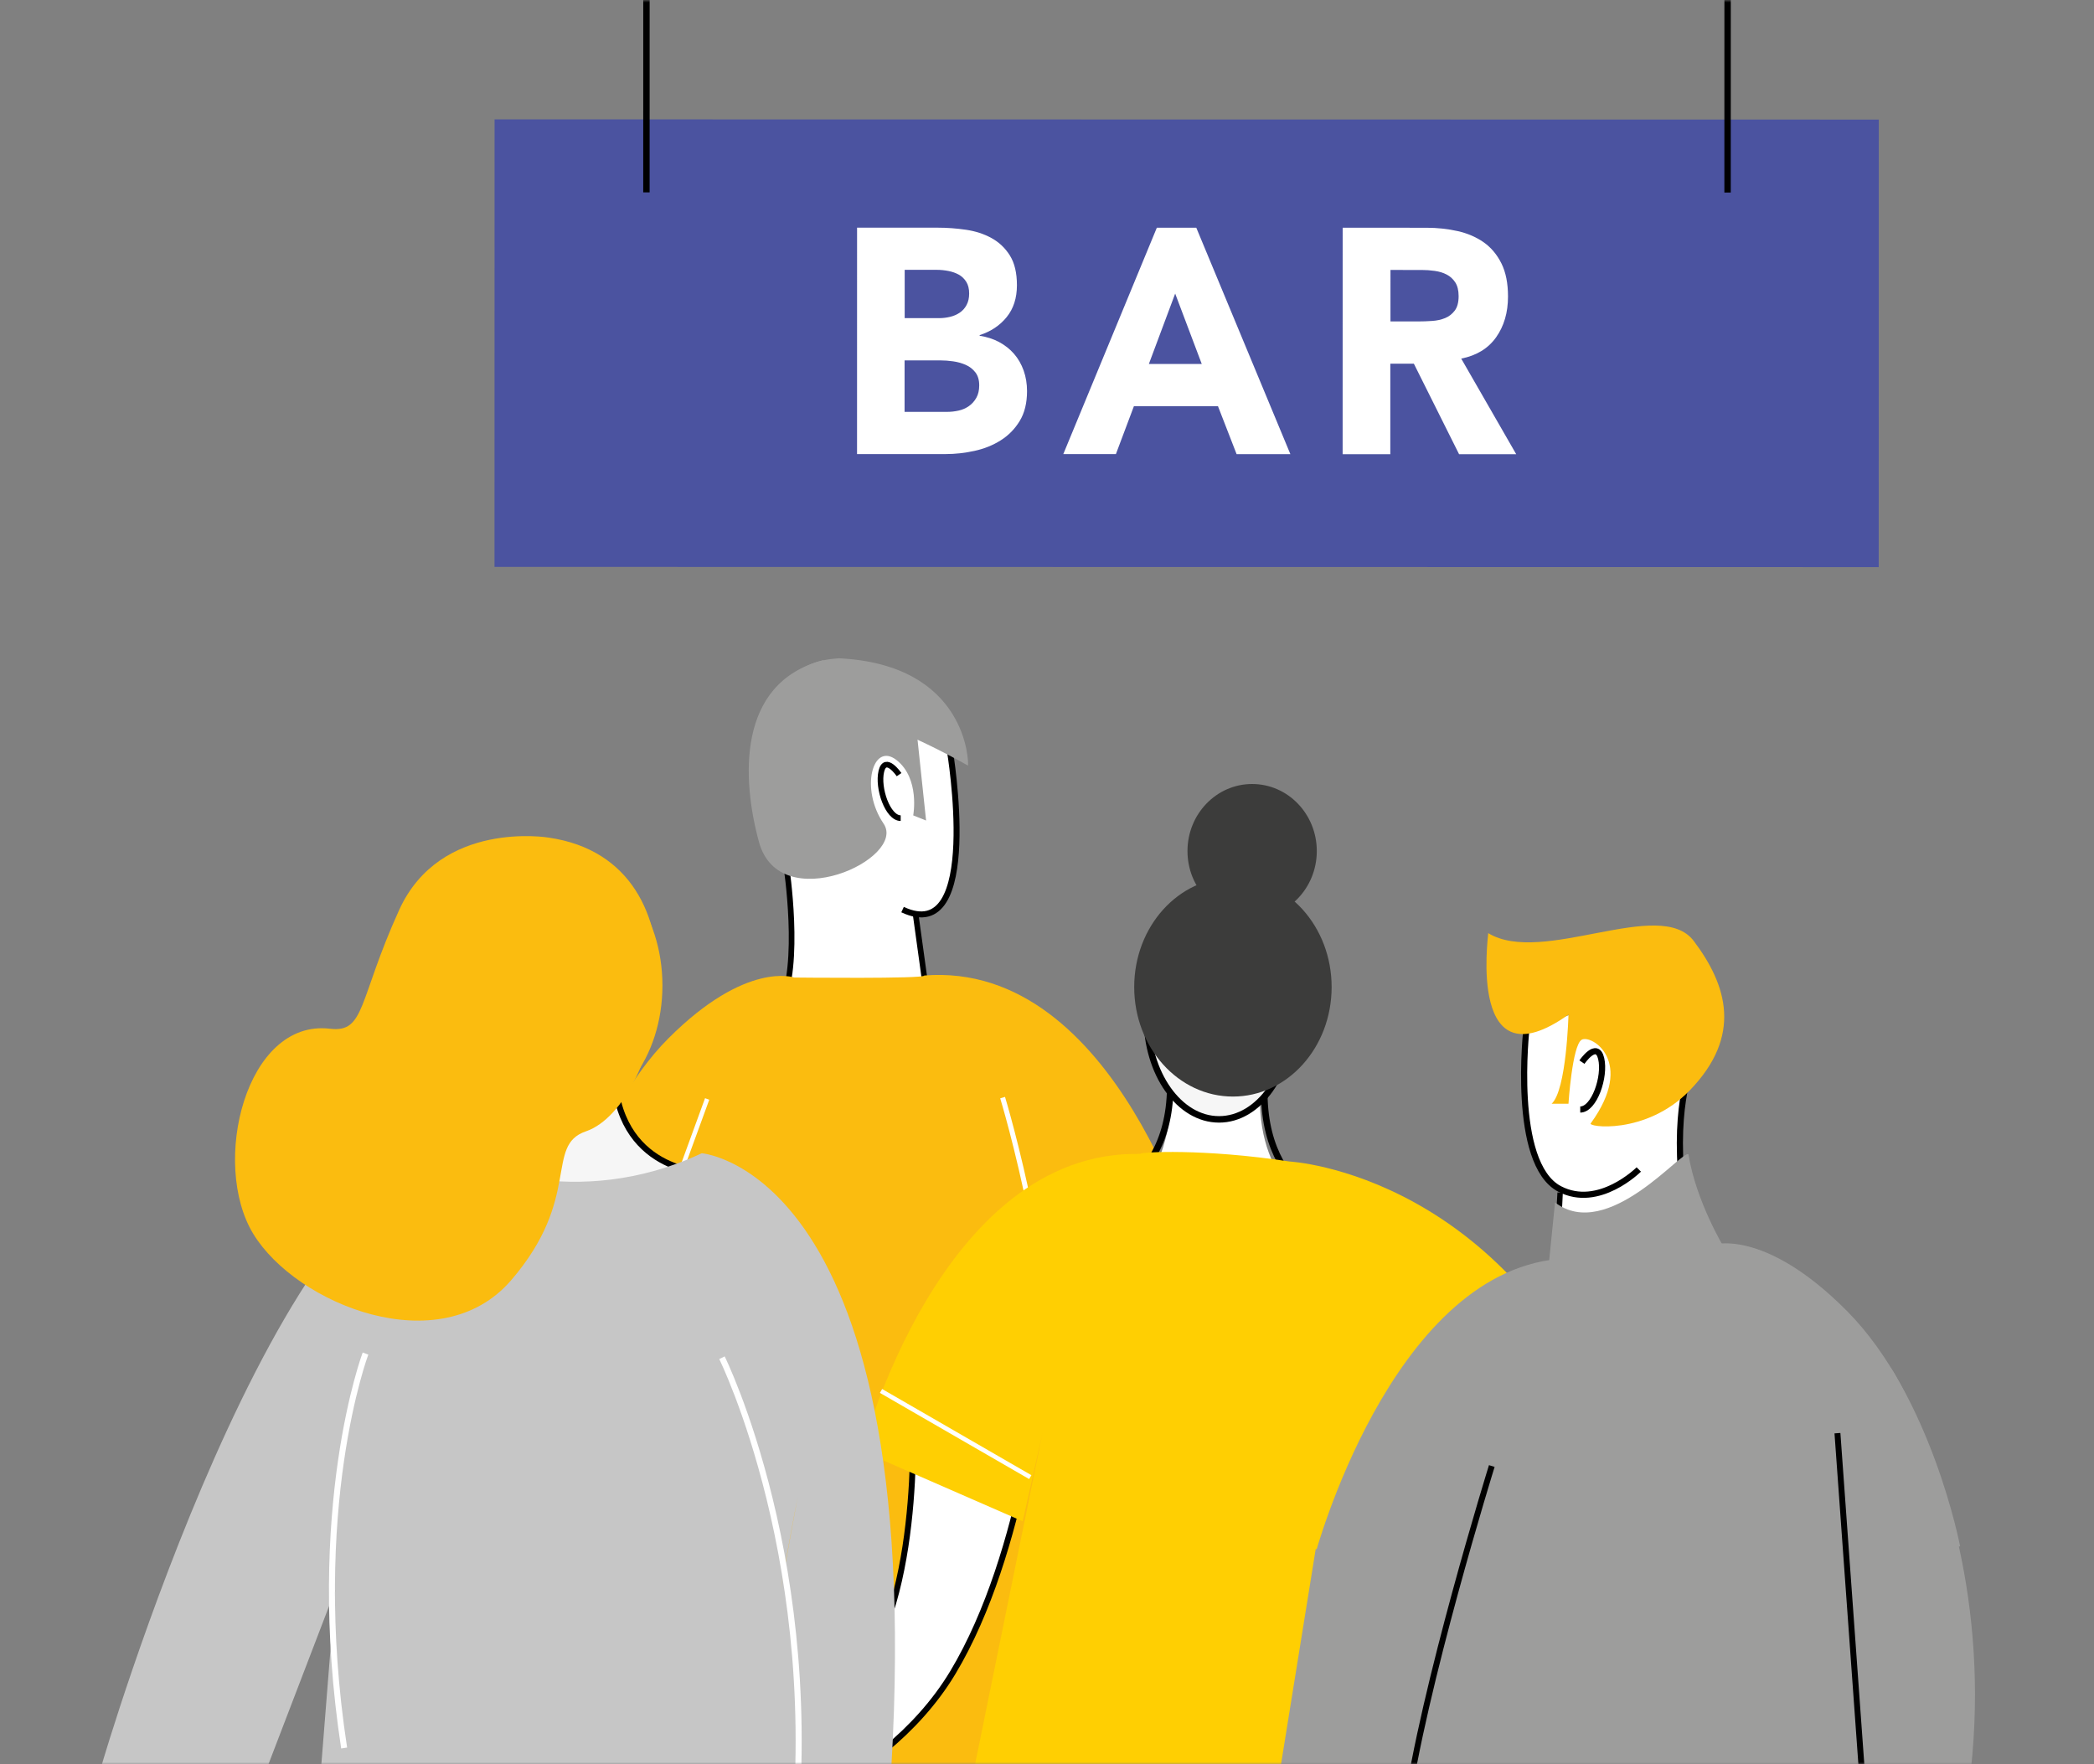
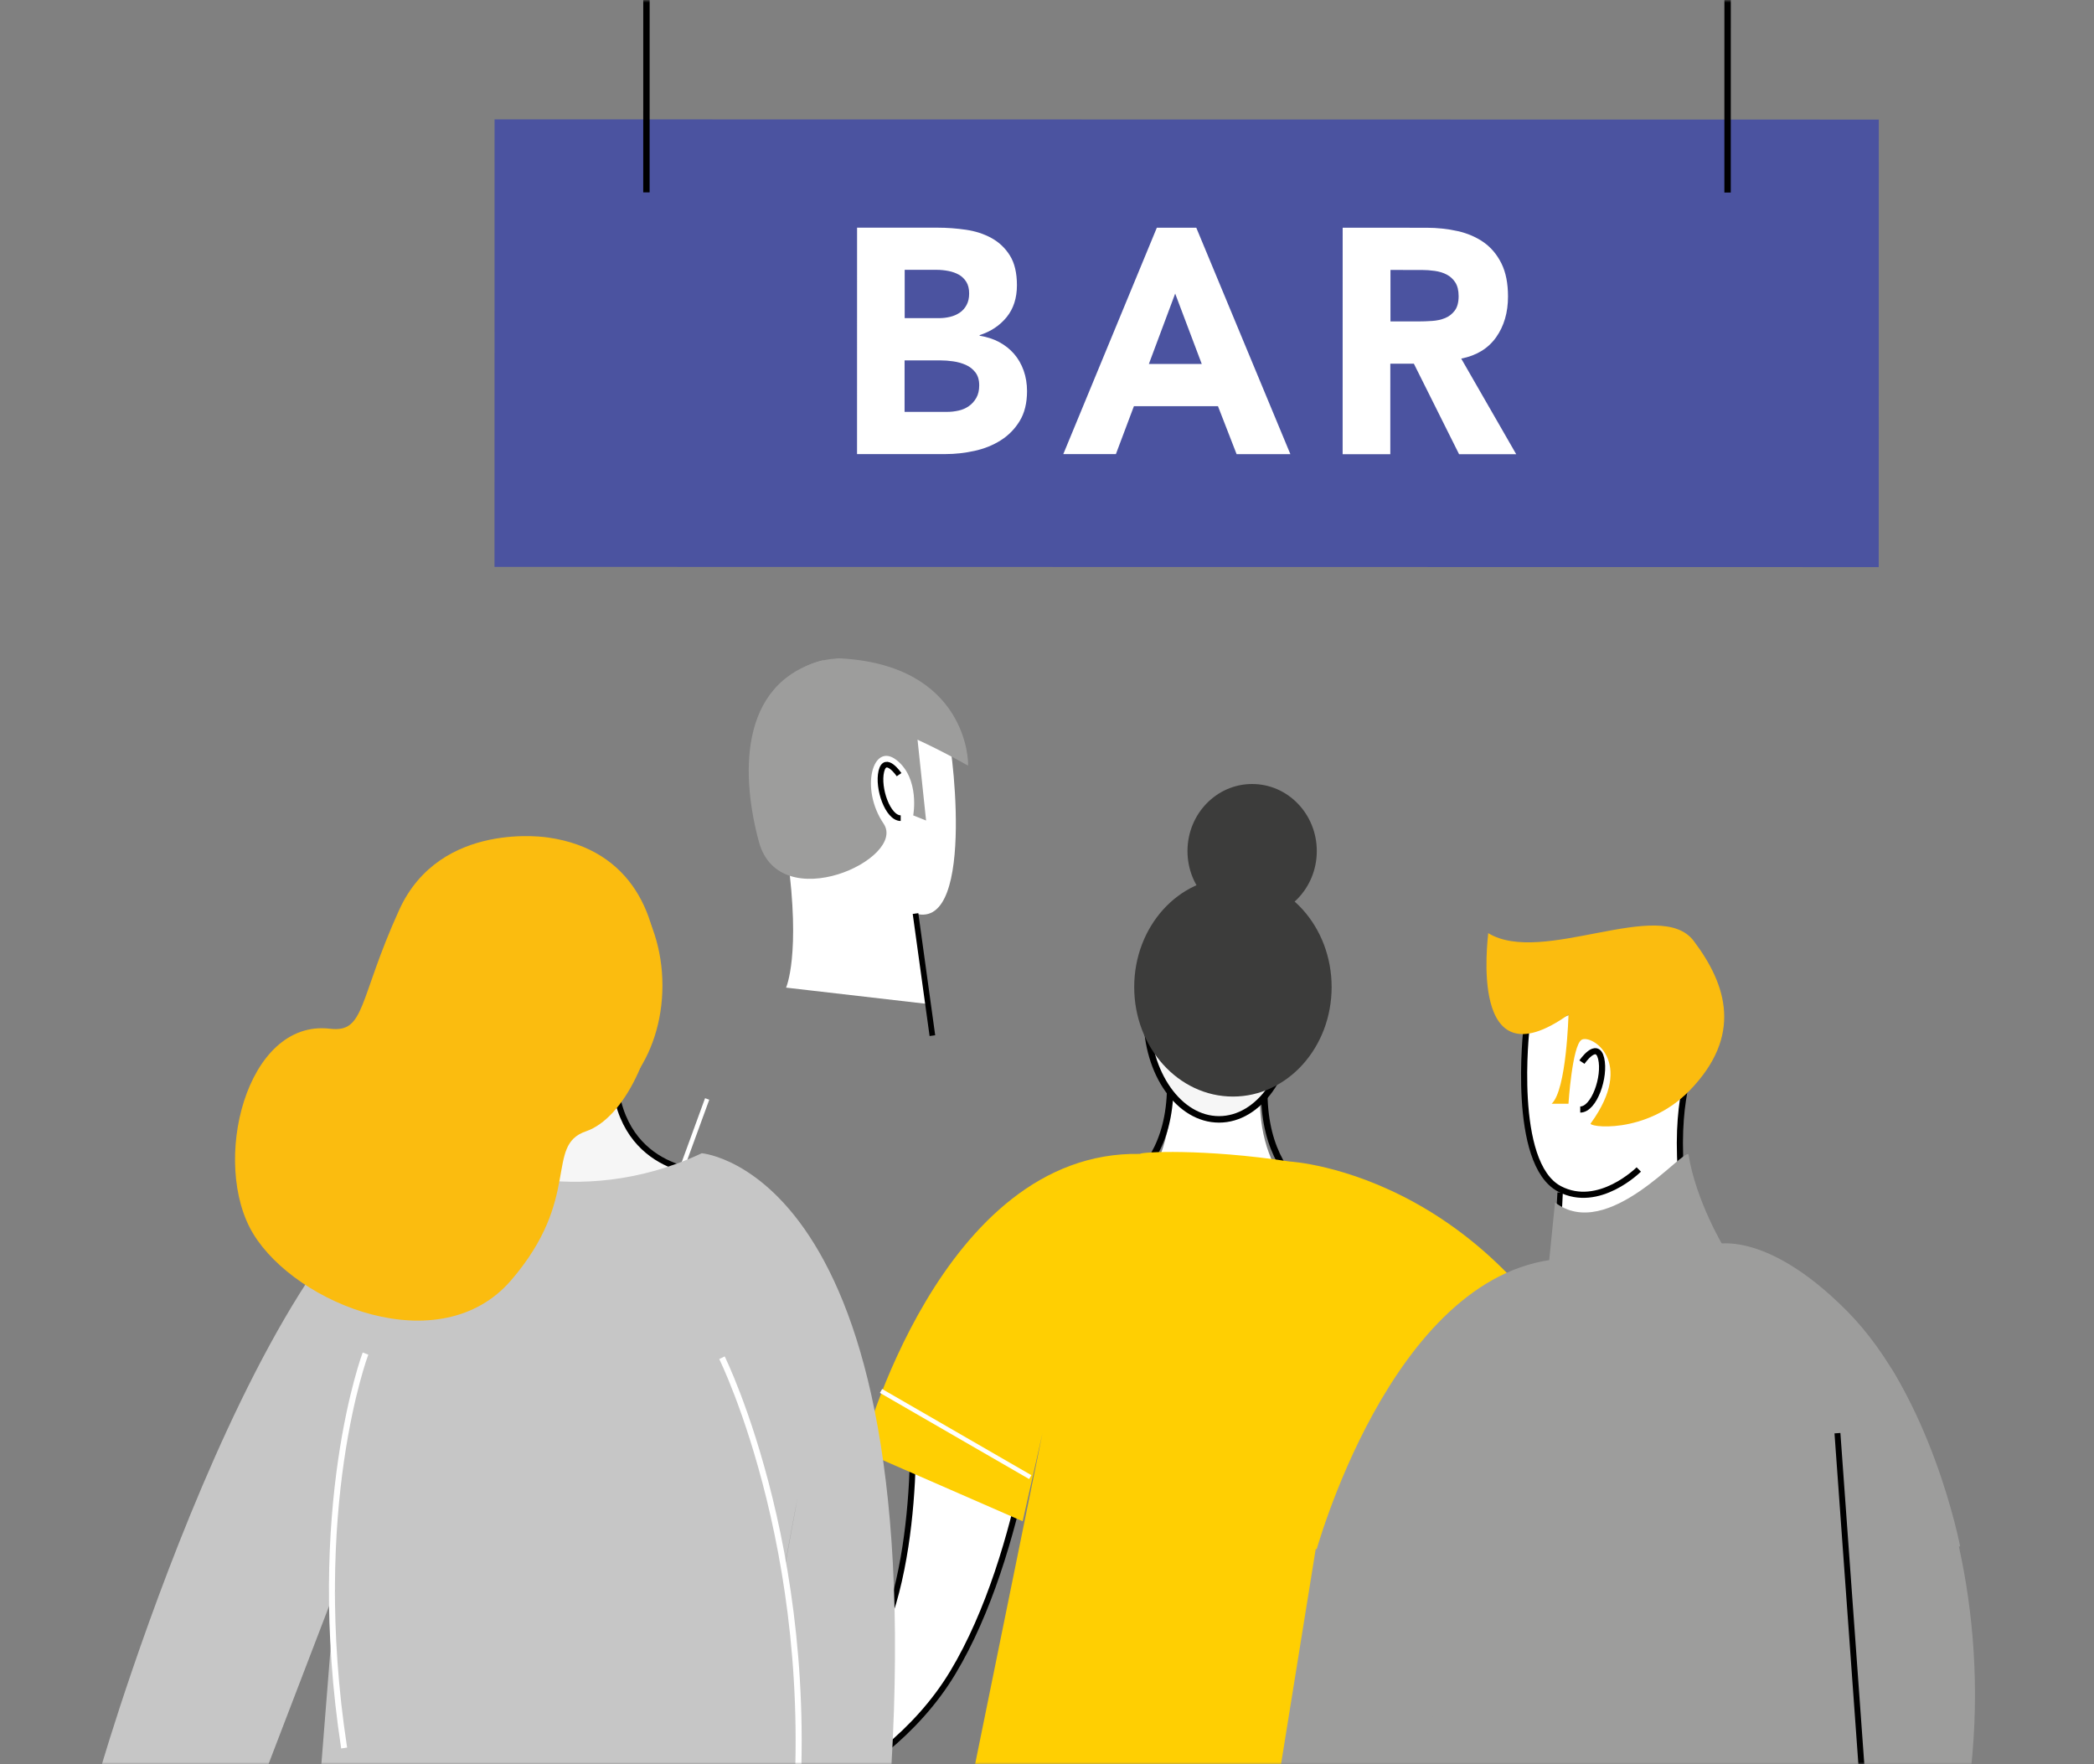
<svg xmlns="http://www.w3.org/2000/svg" width="432" height="364" viewBox="0 0 432 364" fill="none">
  <rect x="0" y="0" width="432" height="364" fill="#808080" stroke="none" />
  <g clip-path="url(#clip0_422_914)">
    <mask id="mask0_422_914" style="mask-type:alpha" maskUnits="userSpaceOnUse" x="0" y="0" width="432" height="364">
      <rect width="432" height="364" fill="#C4C4C4" />
    </mask>
    <g mask="url(#mask0_422_914)">
      <path d="M162.168 203.749C162.168 203.749 165.242 197.021 162.464 176.684C163.196 177.144 156.916 155.734 163.347 149.926C169.778 144.118 189.654 141.67 195.351 150.849C196.083 150.543 201.687 192.004 188.866 188.48C189.208 188.929 191.391 207.122 191.391 207.122L162.168 203.749Z" fill="white" />
      <path d="M397.874 359.832C397.874 359.832 394.583 379.863 381.117 384.557" stroke="black" stroke-width="1.266" stroke-miterlimit="10" />
      <path d="M387.601 24.672L102.03 24.629L102.016 116.951L387.587 116.994L387.601 24.672Z" fill="#4B53A0" />
      <path d="M133.369 -23.983L133.359 39.692" stroke="black" stroke-width="1.319" stroke-miterlimit="10" />
      <path d="M356.414 -23.95L356.404 39.725" stroke="black" stroke-width="1.319" stroke-miterlimit="10" />
      <path d="M176.808 46.968L193.454 46.97C195.386 46.97 197.327 47.114 199.289 47.4C201.24 47.686 202.996 48.258 204.557 49.116C206.109 49.973 207.377 51.168 208.343 52.71C209.309 54.252 209.796 56.294 209.796 58.846C209.795 61.49 209.092 63.675 207.687 65.41C206.282 67.145 204.418 68.391 202.105 69.136L202.105 69.268C203.579 69.493 204.915 69.922 206.106 70.555C207.306 71.199 208.33 72.005 209.198 72.996C210.057 73.986 210.72 75.14 211.188 76.457C211.647 77.774 211.881 79.183 211.881 80.684C211.88 83.144 211.372 85.206 210.367 86.85C209.362 88.504 208.054 89.831 206.454 90.841C204.854 91.852 203.058 92.576 201.058 93.015C199.057 93.454 197.077 93.678 195.096 93.677L176.81 93.675L176.817 46.968L176.808 46.968ZM186.64 65.632L193.763 65.632C194.524 65.633 195.266 65.541 195.998 65.367C196.73 65.194 197.393 64.908 197.988 64.51C198.574 64.112 199.052 63.592 199.403 62.928C199.765 62.264 199.94 61.478 199.94 60.549C199.941 59.579 199.746 58.783 199.346 58.14C198.946 57.507 198.429 57.006 197.804 56.659C197.17 56.312 196.458 56.057 195.658 55.903C194.858 55.75 194.077 55.668 193.326 55.668L186.642 55.667L186.64 65.632ZM186.637 84.968L195.468 84.969C196.229 84.969 196.99 84.877 197.771 84.704C198.551 84.531 199.254 84.224 199.878 83.785C200.513 83.347 201.02 82.775 201.42 82.071C201.821 81.366 202.016 80.509 202.016 79.498C202.016 78.395 201.753 77.507 201.226 76.823C200.699 76.139 200.036 75.628 199.236 75.271C198.436 74.924 197.577 74.678 196.65 74.546C195.723 74.413 194.865 74.351 194.064 74.351L186.619 74.35L186.618 84.968L186.637 84.968Z" fill="white" />
      <path d="M238.66 46.977L246.798 46.978L266.208 93.688L255.114 93.687L251.271 83.793L233.932 83.791L230.213 93.683L219.363 93.681L238.66 46.977ZM242.444 60.566L237.017 75.083L247.926 75.084L242.444 60.566Z" fill="white" />
      <path d="M276.997 46.983L294.277 46.985C296.551 46.986 298.697 47.221 300.737 47.68C302.776 48.14 304.561 48.916 306.093 49.988C307.625 51.071 308.844 52.521 309.751 54.348C310.659 56.176 311.107 58.453 311.107 61.178C311.106 64.476 310.286 67.284 308.647 69.591C307.007 71.898 304.606 73.357 301.455 73.98L312.8 93.705L301.013 93.704L291.687 75.03L286.828 75.029L286.825 93.701L276.99 93.7L276.997 46.983ZM286.839 66.31L292.645 66.311C293.523 66.311 294.46 66.281 295.455 66.209C296.441 66.148 297.338 65.944 298.138 65.618C298.939 65.291 299.602 64.77 300.129 64.066C300.656 63.362 300.92 62.371 300.92 61.095C300.92 59.911 300.686 58.962 300.228 58.257C299.769 57.553 299.174 57.011 298.462 56.644C297.75 56.266 296.93 56.021 296.003 55.888C295.076 55.755 294.178 55.694 293.29 55.694L286.86 55.693L286.859 66.31L286.839 66.31Z" fill="white" />
      <path d="M321.939 246.039L321.196 258.688" stroke="black" stroke-width="1.266" stroke-miterlimit="10" />
-       <path d="M162.201 178.542C162.201 178.542 165.388 199.227 160.986 207.648" stroke="black" stroke-width="1.167" stroke-miterlimit="10" />
      <path d="M188.876 188.469L192.356 213.656" stroke="black" stroke-width="1.167" stroke-miterlimit="10" />
-       <path d="M190.66 201.252C191.05 201.966 163.836 201.666 163.836 201.666C163.836 201.666 153.943 198.132 137.87 214.24C121.797 230.348 116.348 258.668 116.348 258.668L141.024 262.306L141.853 262.306L130.93 358.251L225.028 377.938L218.034 234.62L206.184 264.592L247.078 259.535C247.068 259.535 230.519 198.052 190.66 201.252Z" fill="#FBBC0F" />
-       <path d="M206.843 226.44C206.843 226.44 219.171 266.728 217.624 301.98" stroke="white" stroke-width="1.035" stroke-miterlimit="10" />
      <path d="M145.889 226.717L138.548 246.828" stroke="white" stroke-width="0.922" stroke-miterlimit="10" />
      <path d="M241.551 356.92C241.551 356.92 244.592 375.297 257.052 379.607" stroke="black" stroke-width="1.167" stroke-miterlimit="10" />
      <path d="M185.485 159.812C185.485 159.812 182.656 155.666 181.826 159.117C180.996 162.567 183.151 168.785 185.815 168.786" stroke="black" stroke-width="1.167" stroke-miterlimit="10" />
      <path d="M167.017 141.973C167.017 141.973 157.131 154.223 166.174 165.118C166.262 166.21 172.03 159.085 167.017 141.973Z" fill="#9D9D9C" />
      <path d="M241.347 218.156C241.347 218.156 245.549 240.627 228.071 253.518C228.071 254.172 254.805 265.039 270.712 249.533C270.234 248.971 257.345 241.721 260.403 220.66C259.759 220.425 241.347 218.156 241.347 218.156Z" fill="white" />
      <path d="M214.963 280.775C214.963 280.775 211.621 320.04 196.561 345.07C181.502 370.101 148.53 378.652 148.53 378.652L147.759 379.397C147.759 379.397 145.251 382.878 141.601 383.5C141.601 383.5 132.467 391.104 131.345 389.971C130.116 388.725 138.469 381.549 138.469 381.549L138.05 382.172C138.05 382.172 123.998 386.948 123.394 385.233C122.74 383.344 135.699 378.742 135.699 378.742L136.138 378.997C136.138 378.997 121.092 379.24 121.034 377.453C120.966 375.483 134.909 375.066 134.909 375.066L136.558 374.964C136.558 374.964 122.586 372.91 122.762 371.307C122.957 369.541 137.125 371.238 137.125 371.238L138.09 371.728C136.686 370.421 131.476 366.367 133.896 365.857C136.072 365.398 143.36 370.677 143.36 370.677L145.399 371.719C145.399 371.719 164.056 364.483 177.866 344.874C190.748 326.581 188.178 288.867 188.178 288.867" fill="white" />
      <path d="M214.963 280.775C214.963 280.775 211.62 320.04 196.56 345.07C181.501 370.101 148.529 378.652 148.529 378.652" stroke="black" stroke-width="1.219" stroke-miterlimit="10" />
      <path d="M188.177 288.867C188.177 288.867 190.738 326.57 177.865 344.874C164.055 364.483 145.398 371.719 145.398 371.719" stroke="black" stroke-width="1.219" stroke-miterlimit="10" />
      <path d="M260.831 225.805C261.14 249.134 281.025 251.148 281.025 251.148" stroke="black" stroke-width="1.339" stroke-miterlimit="10" />
      <path d="M220.725 249.526C220.725 249.526 241.108 247.762 241.424 224.434" stroke="black" stroke-width="1.339" stroke-miterlimit="10" />
      <path d="M258.319 189.409C265.686 189.41 271.659 183.217 271.66 175.577C271.661 167.937 265.69 161.743 258.324 161.742C250.957 161.741 244.984 167.933 244.983 175.573C244.982 183.213 250.953 189.408 258.319 189.409Z" fill="#3C3C3B" />
      <path d="M251.493 230.929C259.727 230.93 266.404 221.474 266.405 209.808C266.407 198.142 259.733 188.684 251.499 188.683C243.265 188.682 236.588 198.138 236.587 209.804C236.585 221.47 243.259 230.928 251.493 230.929Z" fill="#F6F6F6" stroke="black" stroke-width="1.339" stroke-miterlimit="10" />
      <path d="M239.779 197.543C239.779 197.543 248.09 214.073 270.785 215.373C270.142 214.73 279.806 185.247 253.92 182.323C248.368 182.322 240.2 186.466 239.779 197.543Z" fill="#3C3C3B" />
      <path d="M266.02 239.619C266.02 239.619 312.465 242.005 334.274 300.773C334.654 301.559 308.901 323.096 308.901 323.096L290.229 302.992C290.229 302.992 301.698 340.257 308.465 368.813C308.085 368.027 197.189 383.498 197.189 383.498L215.068 295.671L210.977 313.842L177.804 299.35C177.804 299.35 193.913 237.26 235.216 238.053C235.226 237.644 248.34 236.932 266.02 239.619Z" fill="#FFCF02" />
      <path d="M307.298 343.402L278.14 365.481" stroke="white" stroke-width="1.018" stroke-miterlimit="10" />
      <path d="M181.758 286.957L212.55 304.736" stroke="white" stroke-width="0.922" stroke-miterlimit="10" />
      <path d="M314.207 212.786C314.207 212.786 313.549 239.841 319.598 243.313C320.31 244.099 321.198 244.753 322.437 245.651C322.437 245.774 321.449 265.773 321.449 265.773C321.449 265.773 339.176 277.231 352.537 256.11C345.133 243.327 346.862 229.902 346.862 229.902L348.552 216.344C348.552 216.344 350.252 205.084 346.466 203.654C342.681 202.224 314.207 212.786 314.207 212.786Z" fill="white" />
      <path d="M314.919 212.153C314.919 212.153 311.714 240.004 321.744 245.273C329.823 249.522 338.089 241.264 338.089 241.264" stroke="black" stroke-width="1.266" stroke-miterlimit="10" />
      <path d="M326.364 219.118C326.364 219.118 329.418 214.606 330.325 218.363C331.222 222.13 328.889 228.899 326.011 228.898" stroke="black" stroke-width="1.266" stroke-miterlimit="10" />
      <path d="M321.43 259.74C321.01 260.526 332.603 254.086 336.691 254.086C339.609 254.087 353.093 256.855 353.093 256.855C353.093 256.855 363.778 253.008 381.144 270.571C398.499 288.143 404.379 319.007 404.379 319.007L377.721 322.964L376.823 322.964L388.594 427.559L287.898 424.543L294.533 292.763L307.33 325.444L271.258 320.926C271.248 320.926 286.771 263.001 321.43 259.74Z" fill="#9D9D9C" />
      <path d="M376.023 323.546C376.023 323.546 395.906 406.07 361.448 432.425" stroke="black" stroke-width="1.238" stroke-miterlimit="10" />
      <path d="M390.109 282.19C390.109 282.19 434.407 350.803 381.392 434.398C381.626 433.602 366.641 423.462 366.641 423.462C366.641 423.462 390.468 358.923 366.656 318.001C365.086 317.327 390.109 282.19 390.109 282.19Z" fill="#9D9D9C" />
      <path d="M271.433 319.579L251.822 441.26L268.848 444.009L305.496 320.778" fill="#9D9D9C" />
      <path d="M126.385 214.085C126.385 214.085 121.698 239.138 147.389 243.409C146.033 242.97 111.713 262.434 92.678 246.974C92.678 246.566 108.399 239.197 109.309 220.086C110.21 200.974 126.385 214.085 126.385 214.085Z" fill="#F6F6F6" />
      <path d="M109.084 221.883C108.788 243.404 90.064 243.401 90.064 243.401" stroke="black" stroke-width="1.236" stroke-miterlimit="10" />
      <path d="M145.691 241.908C145.691 241.908 126.957 241.906 126.677 220.384" stroke="black" stroke-width="1.236" stroke-miterlimit="10" />
      <path d="M117.309 225.498C124.908 225.499 131.069 216.774 131.07 206.011C131.072 195.247 124.913 186.52 117.315 186.519C109.717 186.518 103.556 195.243 103.554 206.006C103.553 216.77 109.711 225.497 117.309 225.498Z" fill="#F6F6F6" stroke="black" stroke-width="1.236" stroke-miterlimit="10" />
      <path d="M144.775 237.916C144.775 237.916 194.04 241.742 183.042 376.635C183.393 377.36 146.613 406.604 146.613 406.604L164.552 308.884C164.552 308.884 149.963 384.001 150.662 412.005C150.311 411.281 63.256 402.273 63.256 402.273L69.151 328.053L47.471 384.609L21.012 364.023C21.012 364.023 58.041 237.168 96.144 237.909C95.07 239.828 118.769 250.153 144.775 237.916Z" fill="#C6C6C6" />
      <path d="M148.945 280.102C148.945 280.102 170.327 323.27 163.38 383.227" stroke="white" stroke-width="1.249" stroke-miterlimit="10" />
      <path d="M75.403 279.243C75.403 279.243 63.406 311.094 70.999 360.621" stroke="white" stroke-width="1.236" stroke-miterlimit="10" />
      <path d="M116.186 230.245C127.492 230.247 136.659 218.19 136.662 203.316C136.664 188.442 127.5 176.383 116.194 176.381C104.889 176.379 95.722 188.436 95.719 203.31C95.717 218.184 104.881 230.243 116.186 230.245Z" fill="#FBBC0F" />
      <path d="M113.18 172.797C113.18 172.797 90.826 169.057 82.344 187.739C73.862 206.42 75.393 213.098 68.075 212.229C50.727 210.154 43.404 240.035 52.262 254.564C61.119 269.093 90.8 281.134 105.448 264.118C120.097 247.101 112.321 236.319 120.869 233.4C136.687 228.002 147.486 177.784 113.18 172.797Z" fill="#FBBC0F" />
      <path d="M254.353 226.223C265.599 226.225 274.718 216.111 274.72 203.633C274.722 191.155 265.606 181.038 254.359 181.037C243.113 181.035 233.994 191.149 233.992 203.627C233.99 216.105 243.106 226.221 254.353 226.223Z" fill="#3C3C3B" />
      <path d="M348.922 219.958C348.922 219.958 344.784 229.299 347.474 248.085" stroke="black" stroke-width="1.266" stroke-miterlimit="10" />
      <path d="M355.669 257.356C355.669 257.356 349.914 247.891 348.334 238.161C347.261 236.895 331.676 256.403 320.807 248.06L319.302 263.006" fill="#9D9D9C" />
      <path d="M323.584 209.317C323.584 209.317 323.191 224.906 320.108 227.703C320.878 227.703 323.581 227.703 323.581 227.703C323.581 227.703 324.354 215.718 326.286 214.514C328.218 213.319 337.467 218.915 328.215 231.696C327.054 232.492 339.573 234.311 348.649 224.9C359.442 213.712 356.36 203.318 349.424 194.119C342.488 184.919 318.199 199.311 307.028 192.51C307.009 193.326 302.769 224.107 323.584 209.317Z" fill="#FBBC0F" />
-       <path d="M307.763 302.443C307.763 302.443 293.491 348.403 290.023 373.987" stroke="black" stroke-width="1.219" stroke-miterlimit="10" />
      <path d="M379.071 295.665L388.594 427.569" stroke="black" stroke-width="1.219" stroke-miterlimit="10" />
-       <path d="M195.955 154.8C195.955 154.8 202.779 195.465 186.203 187.652" stroke="black" stroke-width="1.233" stroke-miterlimit="10" />
      <path d="M189.018 150.021L191.055 169.276L188.401 168.214C188.401 168.214 189.827 160.598 184.939 156.79C180.041 152.981 177.386 162.71 182.283 169.908C187.18 177.106 160.862 189.364 156.581 173.712C153.09 160.96 151.854 140.858 169.808 136.205" fill="#9D9D9C" />
      <path d="M161.825 144.749C161.825 144.749 175.437 144.312 199.702 157.945C199.858 157.272 199.549 137.108 173.106 135.808C172.95 135.889 161.827 135.806 161.825 144.749Z" fill="#9D9D9C" />
    </g>
  </g>
  <defs>
    <clipPath id="clip0_422_914">
      <rect width="432" height="364" fill="white" />
    </clipPath>
  </defs>
</svg>